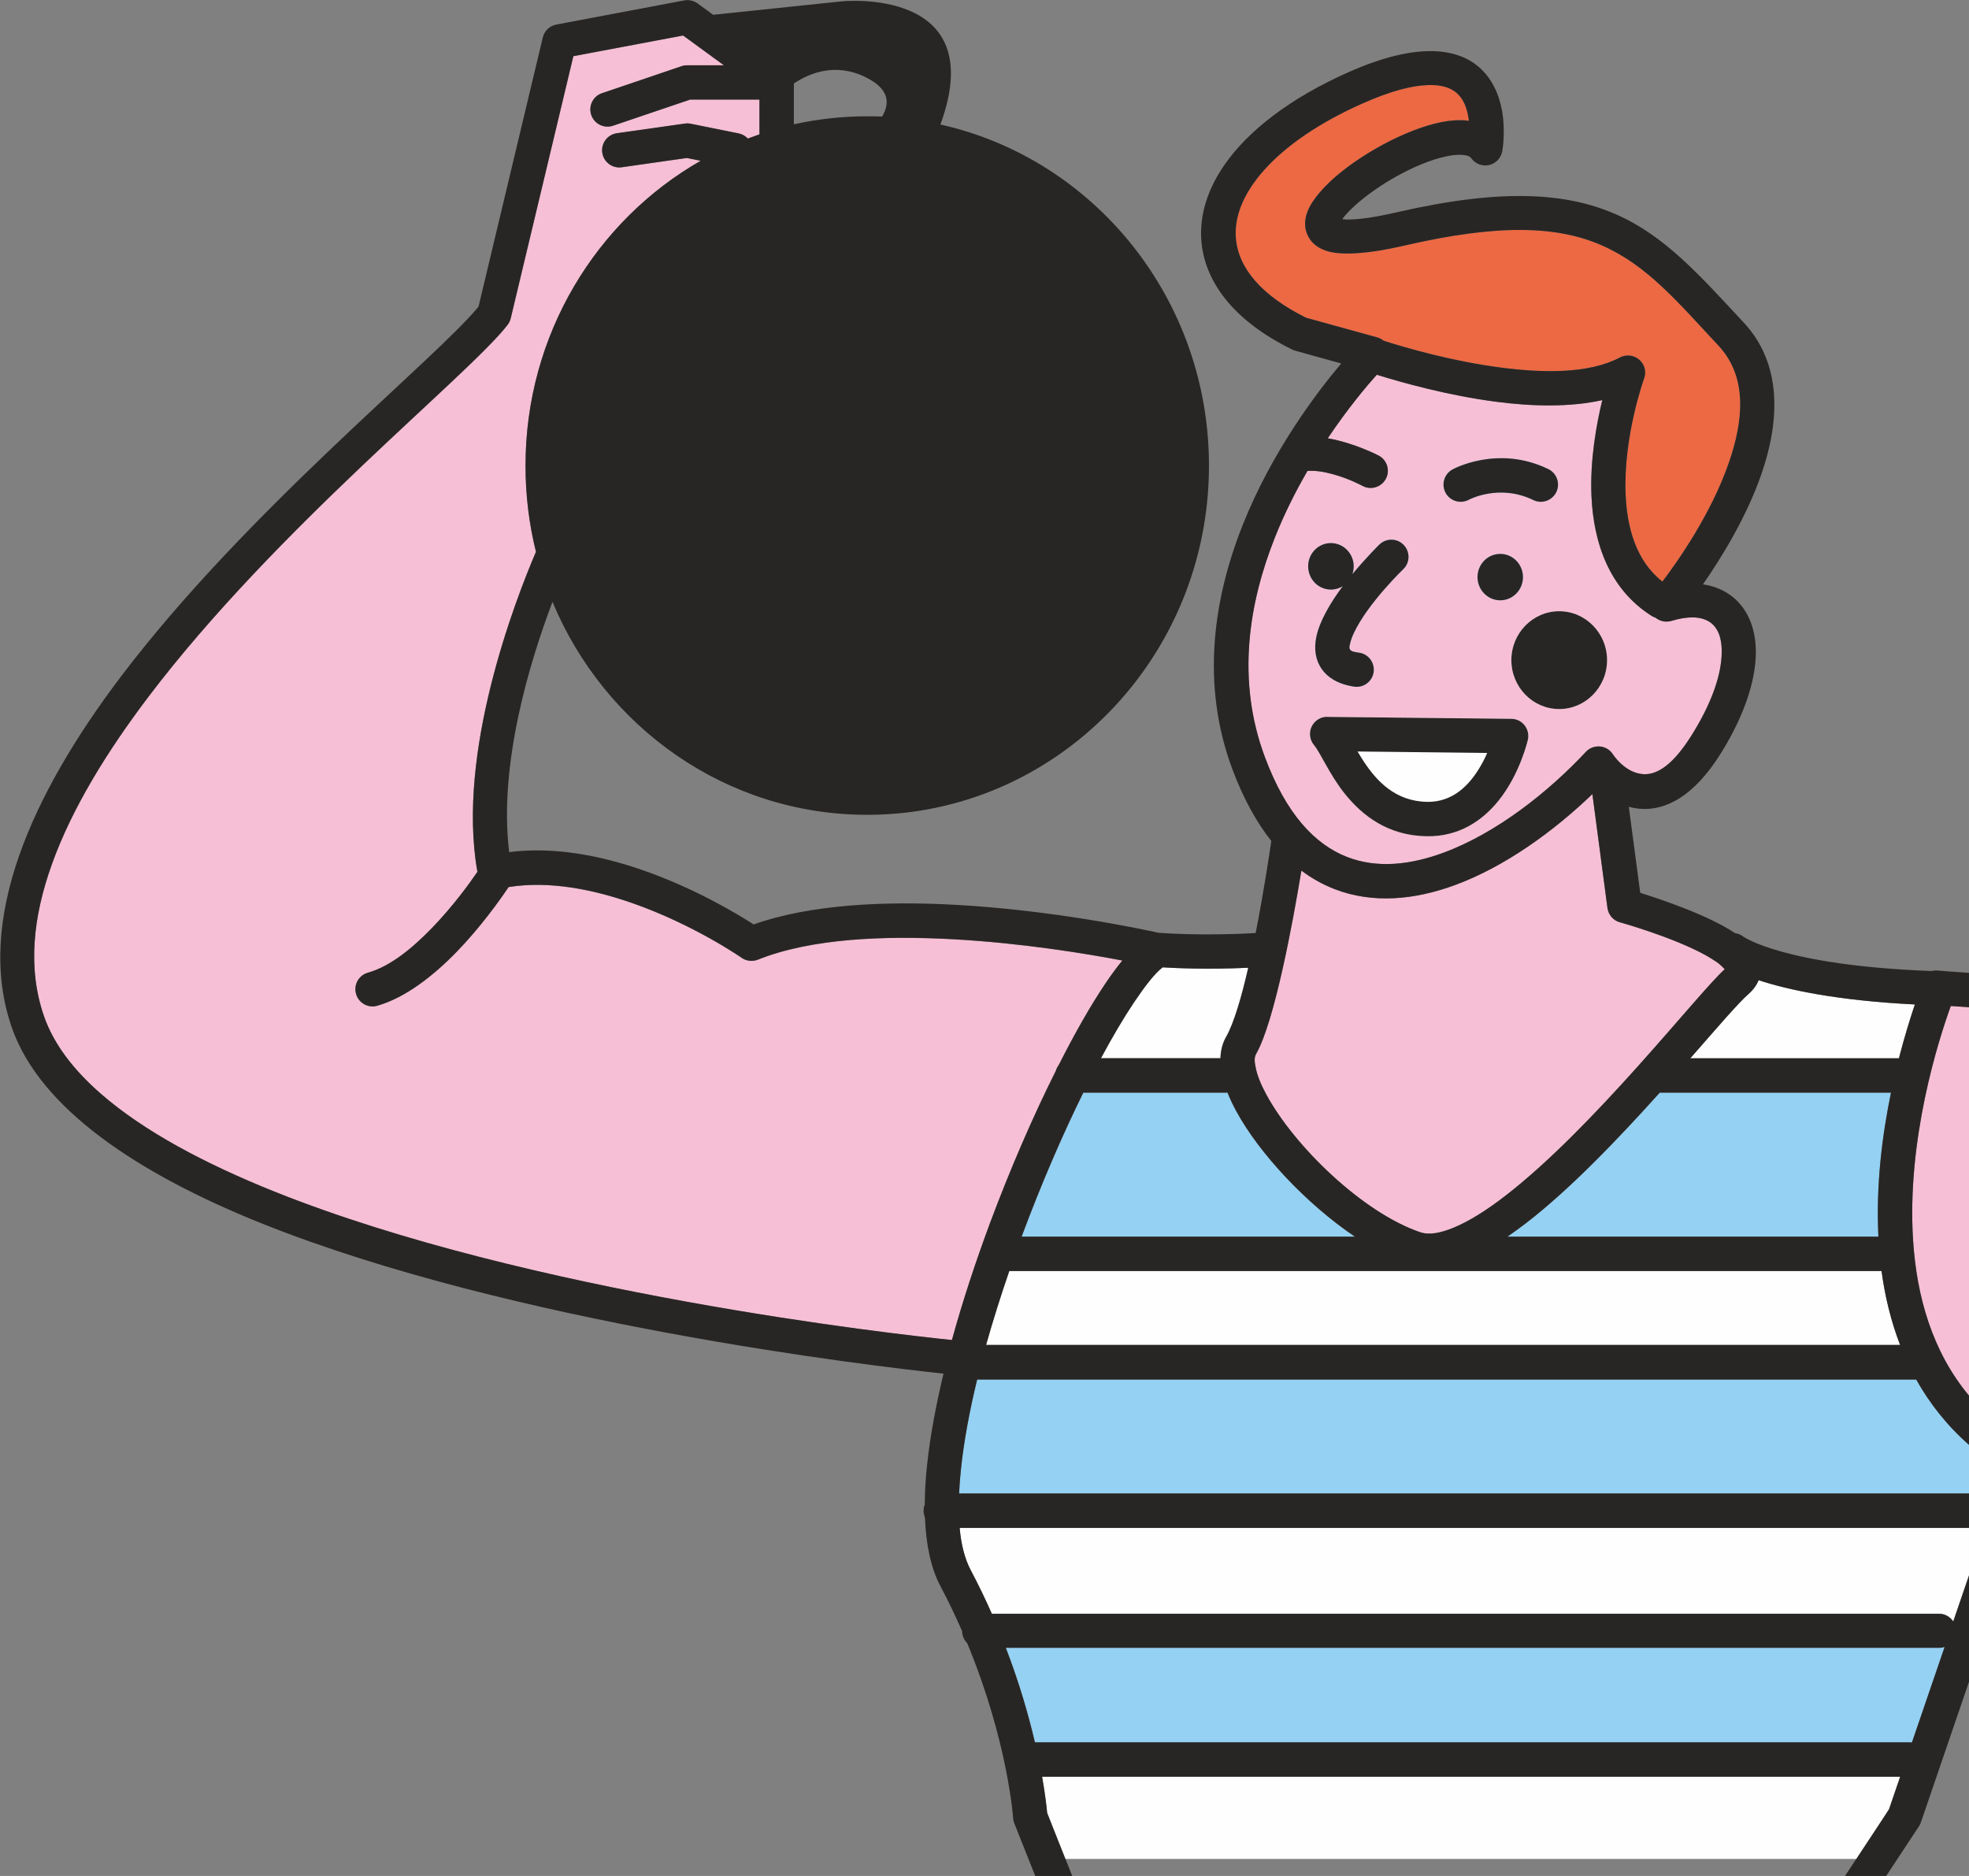
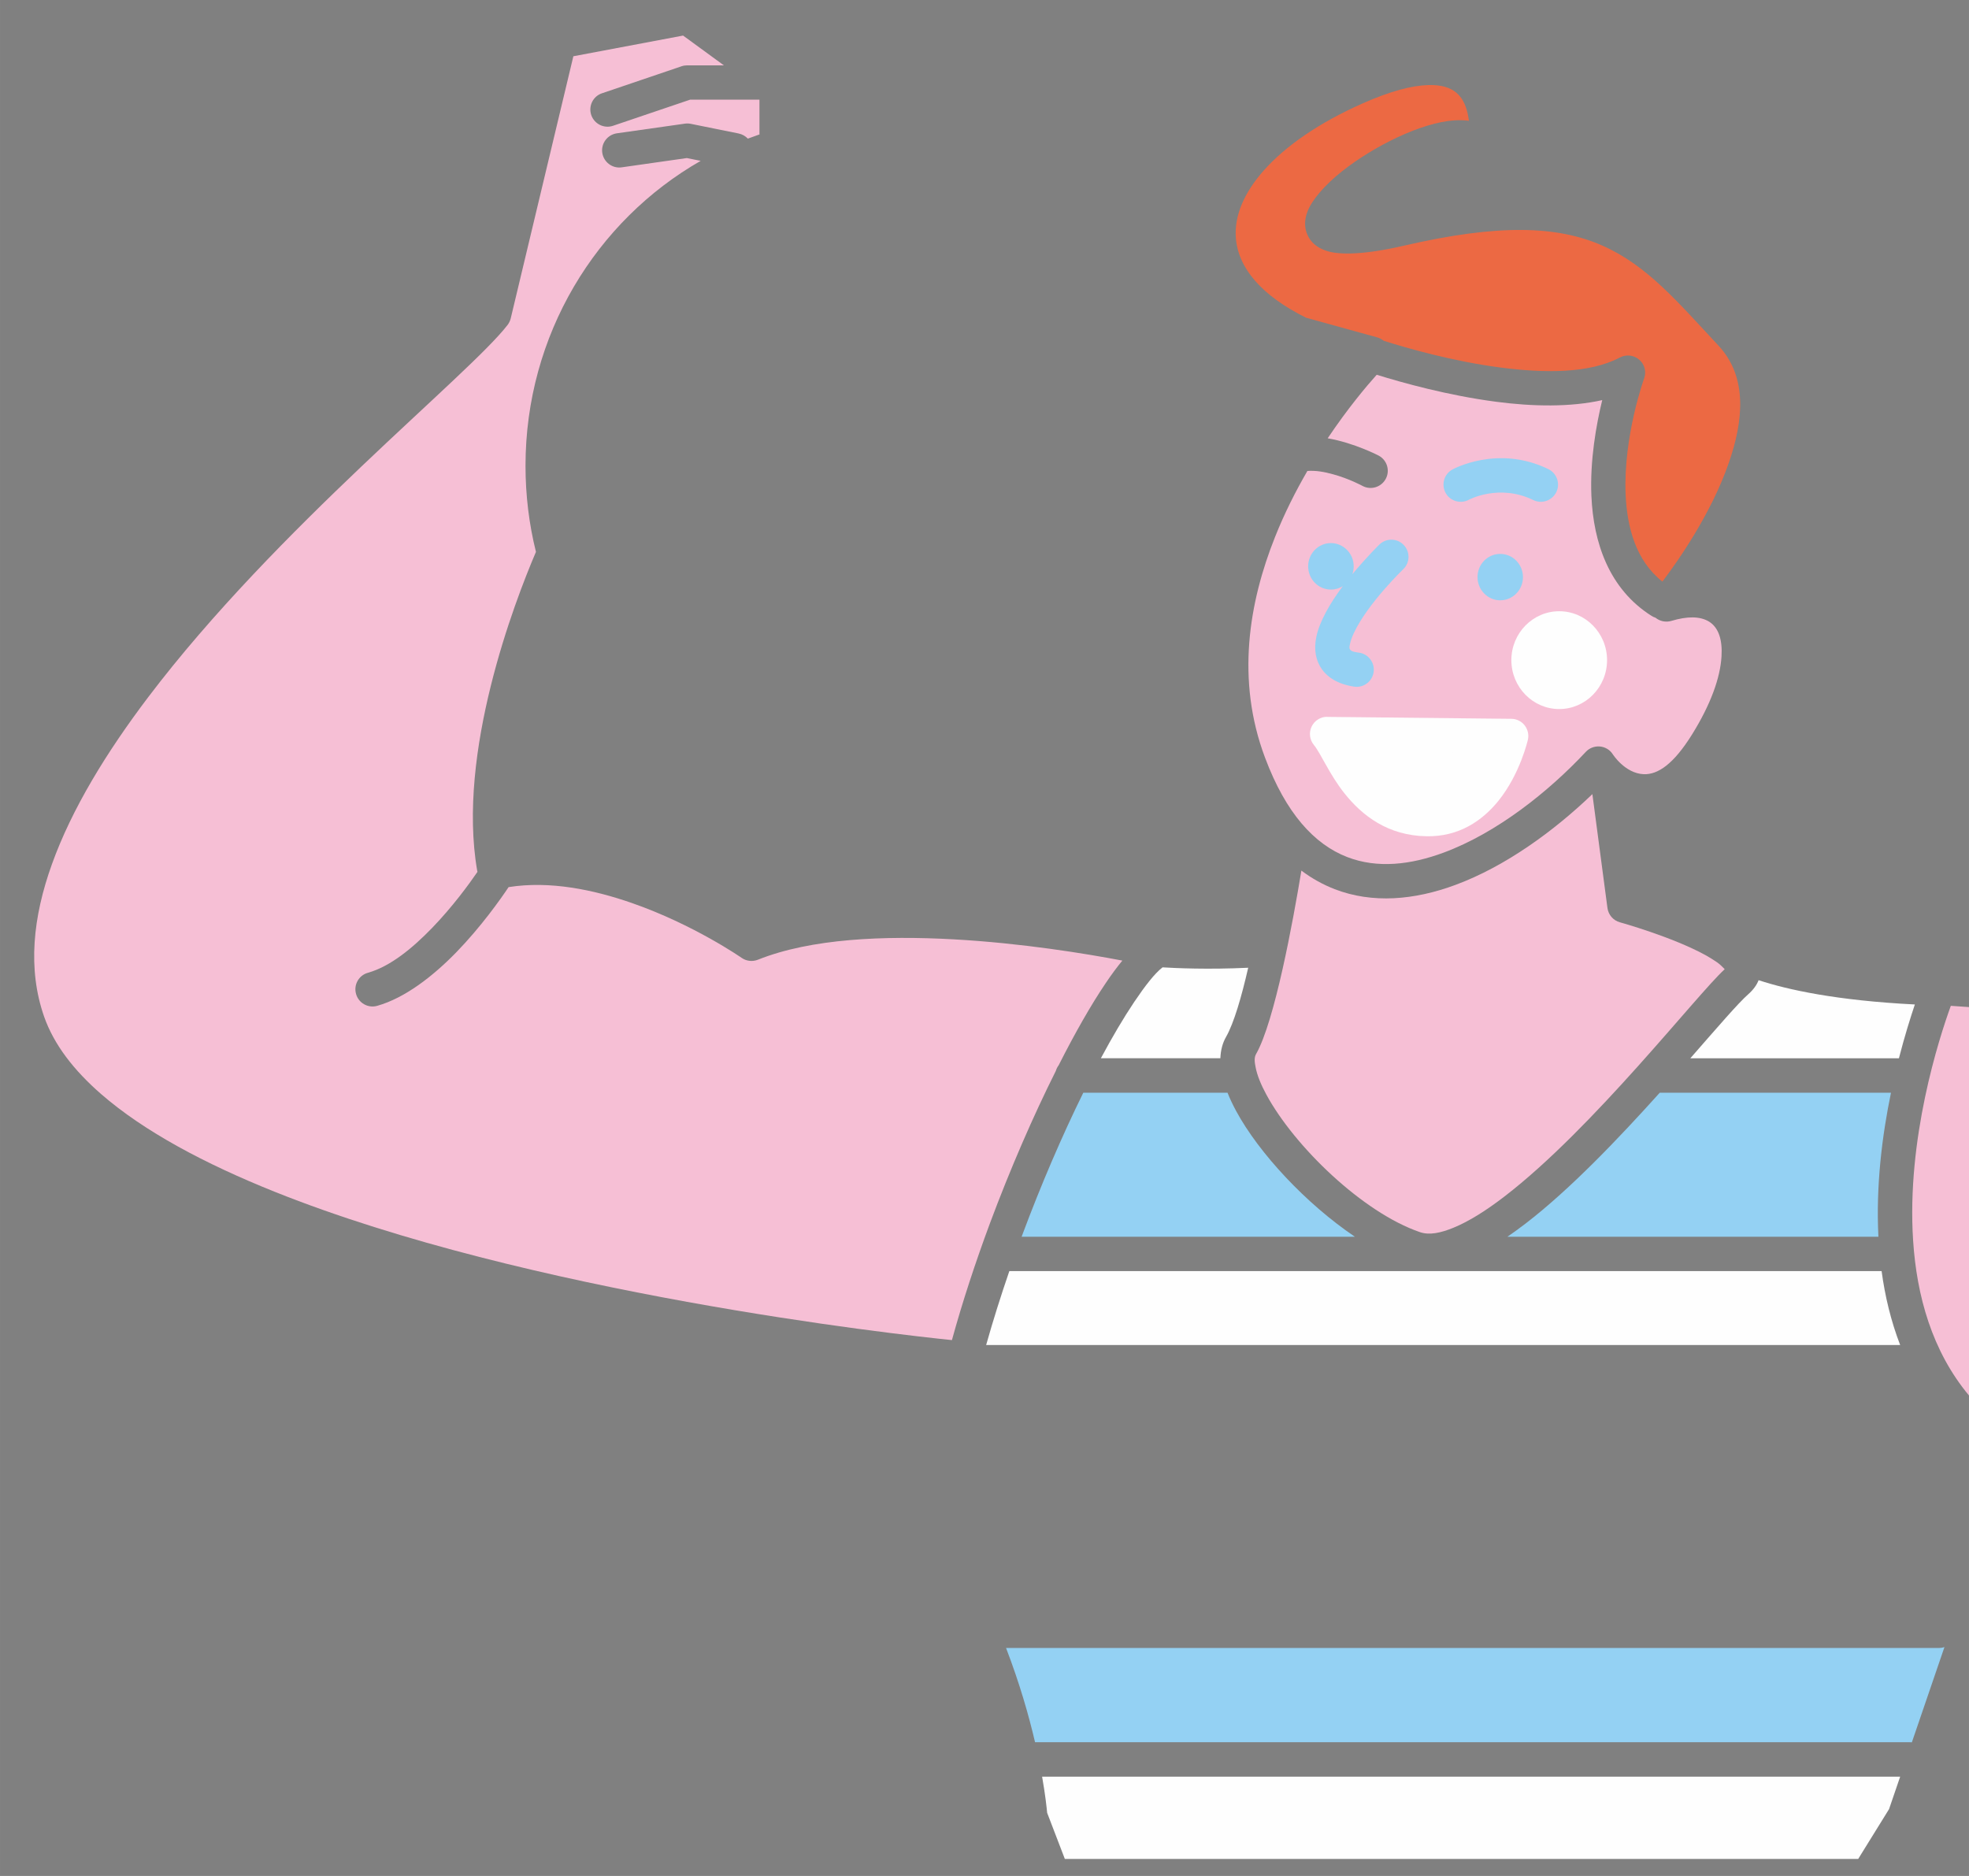
<svg xmlns="http://www.w3.org/2000/svg" xml:space="preserve" width="42.552mm" height="40.542mm" style="shape-rendering:geometricPrecision; text-rendering:geometricPrecision; image-rendering:optimizeQuality; fill-rule:evenodd; clip-rule:evenodd" viewBox="0 0 203.68 194.06">
  <rect x="0" y="0" width="203.68" height="194.06" fill="#808080" stroke="none" />
  <defs>
    <style type="text/css">  .fil0 {fill:#FEFEFE} .fil1 {fill:#F6BFD5} .fil3 {fill:#EC6943} .fil2 {fill:#94D1F3} .fil4 {fill:#282624}  </style>
  </defs>
  <g id="Слой_x0020_1">
    <g id="_2635241709504">
      <path class="fil0" d="M110.14 192.3l82.08 0 3.19 -5.15 1.15 -3.36 -88.76 0c0.33,1.88 0.47,3.19 0.52,3.74l1.83 4.77z" />
      <path class="fil1" d="M203.68 104.18c-0.73,-0.05 -1.36,-0.09 -1.88,-0.13 -1.23,3.39 -4.59,13.77 -3.9,24.29 0.37,5.68 1.94,11.41 5.78,16.02l0 -40.19z" />
-       <path class="fil0" d="M202.05 167.72l1.63 -4.76 0 -4.91 -104.41 0c0.15,1.69 0.51,3.15 1.12,4.32 0.82,1.55 1.55,3.07 2.21,4.56l97.97 0c0.62,0 1.16,0.32 1.48,0.8z" />
-       <path class="fil2" d="M198.22 142.7l-97.14 0c-0.79,3.25 -1.37,6.37 -1.67,9.21 -0.09,0.89 -0.16,1.75 -0.2,2.58l104.47 0 0 -5.03c-2.29,-2.01 -4.08,-4.3 -5.46,-6.76z" />
      <path class="fil0" d="M194.64 131.49l-90.23 0c-0.88,2.56 -1.69,5.13 -2.4,7.65l94.55 0c-0.95,-2.47 -1.57,-5.04 -1.92,-7.65z" />
      <path class="fil1" d="M78.56 13.87l0 -3.56 -7.17 0 -7.97 2.7c-0.93,0.32 -1.94,-0.18 -2.26,-1.11 -0.31,-0.93 0.18,-1.94 1.11,-2.25l8.25 -2.8c0.18,-0.06 0.38,-0.09 0.57,-0.09l3.79 0 -4.22 -3.08c0,0 -11.35,2.14 -11.35,2.14l-6.48 27.12c-0.06,0.24 -0.17,0.47 -0.32,0.67 -4.05,5.25 -23.92,21.01 -37.18,38.51 -4.3,5.68 -7.9,11.54 -9.96,17.28 -1.97,5.48 -2.53,10.83 -0.81,15.76 1.02,2.91 3.08,5.56 5.89,8.01 4.47,3.89 10.77,7.23 17.95,10.11 26.26,10.52 64.19,14.75 70.07,15.35 1.09,-3.97 2.44,-8.06 3.92,-12.05 2.11,-5.66 4.49,-11.13 6.83,-15.8 0.06,-0.21 0.16,-0.41 0.29,-0.58 1.7,-3.36 3.36,-6.27 4.87,-8.5 0.59,-0.88 1.17,-1.66 1.72,-2.33 -3.77,-0.72 -10.4,-1.81 -17.48,-2.2 -7.11,-0.39 -14.7,-0.1 -20.22,2.11 -0.56,0.22 -1.19,0.15 -1.68,-0.19 0,0 -4.93,-3.44 -11.37,-5.68 -3.94,-1.37 -8.47,-2.32 -12.74,-1.64 -0.84,1.26 -2.84,4.09 -5.39,6.72 -2.41,2.48 -5.31,4.74 -8.2,5.56 -0.95,0.27 -1.93,-0.29 -2.19,-1.23 -0.27,-0.95 0.29,-1.93 1.23,-2.19 2.35,-0.66 4.65,-2.59 6.61,-4.61 2.13,-2.2 3.84,-4.54 4.72,-5.83 -0.01,-0.04 -0.02,-0.09 -0.03,-0.13 -2.11,-12.22 3.84,-27.73 6.08,-32.97 -0.71,-2.85 -1.08,-5.84 -1.08,-8.91 0,-13.54 7.31,-25.36 18.12,-31.54l-1.43 -0.29 -6.74 0.96c-0.97,0.14 -1.87,-0.54 -2.01,-1.51 -0.14,-0.97 0.54,-1.87 1.51,-2.01l7.05 -1c0.2,-0.03 0.4,-0.02 0.6,0.02l4.95 1c0.38,0.08 0.7,0.27 0.95,0.53 0.4,-0.15 0.81,-0.3 1.22,-0.44z" />
      <path class="fil2" d="M195.61 113.04l-23.92 0c-4.23,4.7 -9.25,9.98 -13.9,13.55 -0.63,0.48 -1.25,0.93 -1.86,1.35l38.38 0c-0.27,-5.29 0.39,-10.51 1.3,-14.9z" />
      <path class="fil2" d="M126.98 113.04l-14.92 0c-2.17,4.4 -4.37,9.5 -6.33,14.76 -0.02,0.05 -0.03,0.09 -0.05,0.14l34.48 0c-5.04,-3.4 -9.92,-8.63 -12.29,-13.01 -0.35,-0.65 -0.65,-1.28 -0.89,-1.89z" />
      <path class="fil1" d="M164.73 82.14c-3.98,3.83 -9.03,7.5 -14.17,9.4 -4.26,1.58 -8.59,1.95 -12.5,0.44 -1.18,-0.46 -2.34,-1.09 -3.44,-1.92 -0.88,5.33 -2.77,15.62 -4.69,18.98 -0.2,0.35 -0.16,0.81 -0.05,1.34 0.16,0.86 0.56,1.83 1.12,2.86 2.9,5.35 9.96,12.19 15.88,14.22 0.99,0.34 2.16,0.08 3.46,-0.45 1.64,-0.67 3.43,-1.81 5.29,-3.24 9.19,-7.06 19.85,-20.83 22.78,-23.51 -0.19,-0.2 -0.51,-0.52 -0.8,-0.72 -0.35,-0.24 -0.74,-0.48 -1.16,-0.72 -3.49,-1.92 -8.88,-3.41 -8.88,-3.41 -0.69,-0.19 -1.19,-0.77 -1.29,-1.48l-1.56 -11.79z" />
      <path class="fil0" d="M181.92 101.39c-0.19,0.49 -0.53,0.98 -1.06,1.45 -1.04,0.91 -3.21,3.44 -6.01,6.64l21.54 0c0.01,0 0.03,0 0.04,0 0.59,-2.29 1.19,-4.2 1.65,-5.57 -8.12,-0.41 -13.18,-1.53 -16.16,-2.51z" />
      <path class="fil0" d="M129.13 100.11c-4.2,0.2 -7.54,0.04 -8.87,-0.04 -0.82,0.63 -1.8,1.9 -2.94,3.59 -1.08,1.61 -2.24,3.57 -3.44,5.81l12.36 0c0.03,-0.84 0.23,-1.58 0.59,-2.21 0.81,-1.42 1.6,-4.14 2.29,-7.16z" />
      <path class="fil1" d="M142.41 38.77c-1.06,1.18 -2.99,3.47 -5.07,6.57 2.78,0.48 5.29,1.8 5.29,1.8 0.86,0.47 1.18,1.55 0.71,2.41 -0.47,0.86 -1.55,1.18 -2.41,0.71 0,0 -1.37,-0.75 -3.08,-1.21 -0.83,-0.23 -1.75,-0.4 -2.61,-0.33 -1.2,2.07 -2.37,4.37 -3.35,6.84 -2.69,6.74 -4.06,14.77 -1.03,22.82 2.16,5.76 5.09,8.96 8.5,10.28 3.13,1.21 6.58,0.8 9.98,-0.46 5.5,-2.04 10.85,-6.3 14.7,-10.42 0.37,-0.4 0.9,-0.6 1.45,-0.56 0.54,0.05 1.03,0.33 1.33,0.79 0,0 1.26,2 3.22,2.08 1.46,0.05 3.08,-1.04 4.99,-4.11 1.93,-3.1 2.92,-5.86 3.05,-8.08 0.1,-1.66 -0.27,-2.95 -1.28,-3.59 -0.94,-0.58 -2.27,-0.57 -3.91,-0.08 -0.58,0.17 -1.19,0.04 -1.64,-0.33 -0.14,-0.04 -0.28,-0.11 -0.41,-0.19 -4.41,-2.79 -6.01,-7.59 -6.22,-12.4 -0.16,-3.69 0.5,-7.37 1.12,-9.92 -3.29,0.74 -7.2,0.67 -10.98,0.17 -4.99,-0.65 -9.73,-1.98 -12.34,-2.79z" />
      <path class="fil0" d="M137.3 74.15c-0.69,-0.01 -1.32,0.39 -1.62,1.01 -0.3,0.62 -0.21,1.36 0.23,1.9 0.71,0.86 1.6,3.03 3.15,4.99 1.86,2.34 4.52,4.4 8.53,4.46 3.33,0.05 5.73,-1.6 7.39,-3.64 2.28,-2.81 3.07,-6.35 3.07,-6.35 0.12,-0.52 -0.01,-1.07 -0.34,-1.49 -0.33,-0.42 -0.84,-0.67 -1.37,-0.67l-19.04 -0.2z" />
      <path class="fil0" d="M140.43 77.74l13.41 0.15c-0.22,0.52 -0.51,1.09 -0.86,1.65 -1.04,1.69 -2.7,3.45 -5.34,3.41 -3.34,-0.05 -5.27,-2.21 -6.57,-4.18 -0.23,-0.35 -0.44,-0.69 -0.64,-1.03z" />
      <path class="fil0" d="M161.29 63.23c2.73,0 4.95,2.27 4.95,5.06 0,2.79 -2.22,5.06 -4.95,5.06 -2.73,0 -4.95,-2.27 -4.95,-5.06 0,-2.79 2.22,-5.06 4.95,-5.06z" />
      <path class="fil2" d="M139.91 59.38c1.45,-1.75 2.78,-3.05 2.78,-3.05 0.7,-0.68 1.83,-0.67 2.51,0.04 0.68,0.7 0.67,1.83 -0.04,2.51 0,0 -3.65,3.51 -5.09,6.56 -0.19,0.39 -0.33,0.77 -0.41,1.13 -0.05,0.22 -0.12,0.43 -0.02,0.6 0.15,0.24 0.49,0.28 0.97,0.35 0.97,0.15 1.63,1.06 1.48,2.03 -0.15,0.97 -1.06,1.63 -2.03,1.48 -1.72,-0.27 -2.74,-0.98 -3.32,-1.8 -0.64,-0.9 -0.84,-2.04 -0.58,-3.32 0.32,-1.61 1.45,-3.55 2.74,-5.27l0.01 -0.01c-0.36,0.23 -0.78,0.36 -1.24,0.36 -1.3,0 -2.35,-1.08 -2.35,-2.41 0,-1.33 1.06,-2.4 2.35,-2.4 1.3,0 2.36,1.08 2.36,2.4 0,0.28 -0.05,0.55 -0.13,0.8z" />
      <path class="fil2" d="M155.19 57.3c1.3,0 2.35,1.08 2.35,2.4 0,1.33 -1.05,2.4 -2.35,2.4 -1.3,0 -2.35,-1.08 -2.35,-2.4 0,-1.33 1.05,-2.4 2.35,-2.4z" />
      <path class="fil3" d="M171.96 60.17c1.66,-2.19 5.06,-7.05 6.87,-12.28 1.49,-4.28 2,-8.85 -1.06,-12.13 -4.21,-4.51 -7.38,-8.31 -12.03,-10.36 -4.61,-2.03 -10.63,-2.27 -20.49,0.01 -4.11,0.95 -6.62,0.97 -7.94,0.57 -1.12,-0.34 -1.73,-0.96 -2.04,-1.64 -0.33,-0.69 -0.38,-1.54 -0.01,-2.48 0.45,-1.16 1.73,-2.68 3.54,-4.12 3.27,-2.6 8.23,-5.08 11.67,-5.29 0.52,-0.03 1.02,-0.02 1.48,0.05 -0.02,-0.15 -0.04,-0.31 -0.07,-0.46 -0.16,-0.87 -0.47,-1.81 -1.23,-2.45 -0.64,-0.54 -1.58,-0.83 -2.9,-0.79 -1.71,0.05 -3.92,0.62 -6.8,1.9 -4.48,1.99 -7.92,4.36 -10.19,6.9 -2.03,2.28 -3.09,4.67 -2.92,6.99 0.23,3.14 2.66,5.99 7.27,8.28l7.35 2.03c0.25,0.07 0.48,0.19 0.67,0.35 2.36,0.75 7.1,2.12 12.09,2.77 4.46,0.58 9.15,0.65 12.35,-1.04 0.65,-0.34 1.45,-0.25 2,0.23 0.56,0.48 0.76,1.26 0.5,1.95 0,0 -2.16,5.96 -1.91,11.99 0.15,3.38 1.04,6.83 3.8,9.01z" />
      <path class="fil2" d="M151.96 51.69c0,0 3.12,-1.68 6.65,0.04 0.88,0.43 1.95,0.06 2.38,-0.82 0.43,-0.88 0.06,-1.95 -0.82,-2.38 -5.27,-2.57 -9.93,0.04 -9.93,0.04 -0.86,0.47 -1.17,1.56 -0.7,2.42 0.47,0.86 1.56,1.17 2.42,0.7z" />
-       <path class="fil4" d="M57.15 62.26c-2.38,6.28 -5.59,16.86 -4.48,25.89 4.67,-0.6 9.56,0.38 13.85,1.88 5.34,1.86 9.72,4.49 11.44,5.6 5.85,-2.08 13.58,-2.43 20.85,-2.03 10.08,0.55 19.25,2.5 21.02,2.89 0.04,0 0.08,0 0.12,0.01 0,0 4.28,0.35 9.94,0.02 0.8,-4.05 1.39,-7.97 1.62,-9.52 -1.5,-1.9 -2.86,-4.32 -4,-7.35 -3.37,-8.96 -1.93,-17.9 1.06,-25.39 3.01,-7.54 7.58,-13.59 10.17,-16.66l0 0 -4.76 -1.32c-0.11,-0.03 -0.21,-0.07 -0.31,-0.12 -6.18,-3.03 -9.09,-7.12 -9.4,-11.29 -0.19,-2.58 0.61,-5.24 2.39,-7.81 2.43,-3.51 6.76,-6.9 12.83,-9.59 7.34,-3.26 11.33,-2.36 13.44,-0.58 1.42,1.2 2.14,2.9 2.44,4.53 0.4,2.2 0.03,4.23 0.03,4.23 -0.13,0.7 -0.66,1.26 -1.36,1.42 -0.7,0.16 -1.42,-0.11 -1.84,-0.69 -0.18,-0.25 -0.49,-0.31 -0.84,-0.35 -0.71,-0.07 -1.56,0.07 -2.47,0.32 -3.19,0.89 -7.02,3.22 -9.14,5.3 -0.36,0.35 -0.67,0.7 -0.9,1.02 0.14,0.02 0.29,0.03 0.43,0.04 1.18,0.02 2.87,-0.21 5.17,-0.74 10.93,-2.52 17.62,-2.04 22.73,0.21 5.07,2.23 8.61,6.27 13.2,11.19 3.98,4.27 3.75,10.16 1.81,15.72 -1.54,4.43 -4.12,8.61 -6.03,11.36 0.95,0.14 1.79,0.45 2.5,0.89 1.73,1.08 2.83,3 2.96,5.61 0.14,2.84 -0.92,6.66 -3.59,10.95 -2.95,4.74 -5.89,5.87 -8.14,5.78 -0.49,-0.02 -0.96,-0.1 -1.4,-0.22 0.49,3.67 1.18,8.9 1.18,8.9 2.2,0.69 7.05,2.32 9.81,4.17 0.3,0.04 0.58,0.16 0.84,0.35 0,0 4.14,3 19.51,3.57 0.2,-0.05 0.41,-0.07 0.62,-0.05 0,0 1.21,0.11 3.23,0.24l0 3.56c-0.73,-0.05 -1.36,-0.09 -1.88,-0.13 -1.23,3.39 -4.59,13.77 -3.9,24.29 0.37,5.68 1.94,11.41 5.78,16.02l0 5.09c-2.29,-2.01 -4.08,-4.3 -5.46,-6.76l-97.14 0c-0.79,3.25 -1.37,6.37 -1.67,9.21 -0.09,0.89 -0.16,1.75 -0.2,2.58l104.47 0 0 3.56 -104.41 0c0.15,1.69 0.51,3.15 1.12,4.32 0.82,1.55 1.55,3.07 2.21,4.56l97.97 0c0.62,0 1.16,0.32 1.48,0.8l1.63 -4.76 0 10.99 -4.98 14.56c-0.05,0.14 -0.11,0.28 -0.2,0.4l-3.39 5.14 -4.26 0 4.56 -6.91 1.15 -3.36 -88.76 0c0.33,1.88 0.47,3.19 0.52,3.74l2.6 6.53 -3.83 0 -2.17 -5.46c-0.07,-0.17 -0.11,-0.36 -0.12,-0.54 0,0 -0.53,-7.91 -4.75,-18.09 -0.32,-0.32 -0.52,-0.75 -0.52,-1.23 -0.67,-1.53 -1.42,-3.1 -2.27,-4.71 -0.96,-1.82 -1.47,-4.22 -1.58,-7.06 -0.09,-0.21 -0.14,-0.45 -0.14,-0.7 0,-0.22 0.04,-0.44 0.12,-0.64 0.01,-1.29 0.08,-2.66 0.24,-4.09 0.31,-2.92 0.9,-6.11 1.7,-9.45 -7.48,-0.8 -44.59,-5.16 -70.5,-15.53 -12.89,-5.16 -22.97,-11.93 -25.87,-20.25 -3.87,-11.08 2.06,-24.16 11.3,-36.36 13.03,-17.19 32.45,-32.72 36.97,-38.24l6.65 -27.85c0.16,-0.68 0.71,-1.2 1.4,-1.33l13.24 -2.5c0.09,-0.02 0.19,-0.03 0.28,-0.03l0.09 0c0.36,0.01 0.71,0.13 1,0.34l1.61 1.18 13.28 -1.39c0,0 15.48,-1.62 10.23,12.74 15.88,3.54 27.78,18.01 27.78,35.29 0,19.93 -15.84,36.12 -35.35,36.12 -14.61,0 -27.16,-9.08 -32.55,-22.01zm143.98 108.13c-0.18,0.06 -0.37,0.09 -0.57,0.09l-96.5 0c1.41,3.67 2.36,7.01 3,9.75l90.53 0c0.06,0 0.11,0 0.17,0.01l3.37 -9.85zm-6.5 -38.91l-90.23 0c-0.88,2.56 -1.69,5.13 -2.4,7.65l94.55 0c-0.95,-2.47 -1.57,-5.04 -1.92,-7.65zm-116.07 -117.62l0 -3.56 -7.17 0 -7.97 2.7c-0.93,0.32 -1.94,-0.18 -2.26,-1.11 -0.31,-0.93 0.18,-1.94 1.11,-2.25l8.25 -2.8c0.18,-0.06 0.38,-0.09 0.57,-0.09l3.79 0 -4.22 -3.08c0,0 -11.35,2.14 -11.35,2.14l-6.48 27.12c-0.06,0.24 -0.17,0.47 -0.32,0.67 -4.05,5.25 -23.92,21.01 -37.18,38.51 -4.3,5.68 -7.9,11.54 -9.96,17.28 -1.97,5.48 -2.53,10.83 -0.81,15.76 1.02,2.91 3.08,5.56 5.89,8.01 4.47,3.89 10.77,7.23 17.95,10.11 26.26,10.52 64.19,14.75 70.07,15.35 1.09,-3.97 2.44,-8.06 3.92,-12.05 2.11,-5.66 4.49,-11.13 6.83,-15.8 0.06,-0.21 0.16,-0.41 0.29,-0.58 1.7,-3.36 3.36,-6.27 4.87,-8.5 0.59,-0.88 1.17,-1.66 1.72,-2.33 -3.77,-0.72 -10.4,-1.81 -17.48,-2.2 -7.11,-0.39 -14.7,-0.1 -20.22,2.11 -0.56,0.22 -1.19,0.15 -1.68,-0.19 0,0 -4.93,-3.44 -11.37,-5.68 -3.94,-1.37 -8.47,-2.32 -12.74,-1.64 -0.84,1.26 -2.84,4.09 -5.39,6.72 -2.41,2.48 -5.31,4.74 -8.2,5.56 -0.95,0.27 -1.93,-0.29 -2.19,-1.23 -0.27,-0.95 0.29,-1.93 1.23,-2.19 2.35,-0.66 4.65,-2.59 6.61,-4.61 2.13,-2.2 3.84,-4.54 4.72,-5.83 -0.01,-0.04 -0.02,-0.09 -0.03,-0.13 -2.11,-12.22 3.84,-27.73 6.08,-32.97 -0.71,-2.85 -1.08,-5.84 -1.08,-8.91 0,-13.54 7.31,-25.36 18.12,-31.54l-1.43 -0.29 -6.74 0.96c-0.97,0.14 -1.87,-0.54 -2.01,-1.51 -0.14,-0.97 0.54,-1.87 1.51,-2.01l7.05 -1c0.2,-0.03 0.4,-0.02 0.6,0.02l4.95 1c0.38,0.08 0.7,0.27 0.95,0.53 0.4,-0.15 0.81,-0.3 1.22,-0.44zm48.42 99.17l-14.92 0c-2.17,4.4 -4.37,9.5 -6.33,14.76 -0.02,0.05 -0.03,0.09 -0.05,0.14l34.48 0c-5.04,-3.4 -9.92,-8.63 -12.29,-13.01 -0.35,-0.65 -0.65,-1.28 -0.89,-1.89zm68.63 0l-23.92 0c-4.23,4.7 -9.25,9.98 -13.9,13.55 -0.63,0.48 -1.25,0.93 -1.86,1.35l38.38 0c-0.27,-5.29 0.39,-10.51 1.3,-14.9zm-30.88 -30.89c-3.98,3.83 -9.03,7.5 -14.17,9.4 -4.26,1.58 -8.59,1.95 -12.5,0.44 -1.18,-0.46 -2.34,-1.09 -3.44,-1.92 -0.88,5.33 -2.77,15.62 -4.69,18.98 -0.2,0.35 -0.16,0.81 -0.05,1.34 0.16,0.86 0.56,1.83 1.12,2.86 2.9,5.35 9.96,12.19 15.88,14.22 0.99,0.34 2.16,0.08 3.46,-0.45 1.64,-0.67 3.43,-1.81 5.29,-3.24 9.19,-7.06 19.85,-20.83 22.78,-23.51 -0.19,-0.2 -0.51,-0.52 -0.8,-0.72 -0.35,-0.24 -0.74,-0.48 -1.16,-0.72 -3.49,-1.92 -8.88,-3.41 -8.88,-3.41 -0.69,-0.19 -1.19,-0.77 -1.29,-1.48l-1.56 -11.79zm17.19 19.25c-0.19,0.49 -0.53,0.98 -1.06,1.45 -1.04,0.91 -3.21,3.44 -6.01,6.64l21.54 0c0.01,0 0.03,0 0.04,0 0.59,-2.29 1.19,-4.2 1.65,-5.57 -8.12,-0.41 -13.18,-1.53 -16.16,-2.51zm-52.78 -1.28c-4.2,0.2 -7.54,0.04 -8.87,-0.04 -0.82,0.63 -1.8,1.9 -2.94,3.59 -1.08,1.61 -2.24,3.57 -3.44,5.81l12.36 0c0.03,-0.84 0.23,-1.58 0.59,-2.21 0.81,-1.42 1.6,-4.14 2.29,-7.16zm13.28 -61.34c-1.06,1.18 -2.99,3.47 -5.07,6.57 2.78,0.48 5.29,1.8 5.29,1.8 0.86,0.47 1.18,1.55 0.71,2.41 -0.47,0.86 -1.55,1.18 -2.41,0.71 0,0 -1.37,-0.75 -3.08,-1.21 -0.83,-0.23 -1.75,-0.4 -2.61,-0.33 -1.2,2.07 -2.37,4.37 -3.35,6.84 -2.69,6.74 -4.06,14.77 -1.03,22.82 2.16,5.76 5.09,8.96 8.5,10.28 3.13,1.21 6.58,0.8 9.98,-0.46 5.5,-2.04 10.85,-6.3 14.7,-10.42 0.37,-0.4 0.9,-0.6 1.45,-0.56 0.54,0.05 1.03,0.33 1.33,0.79 0,0 1.26,2 3.22,2.08 1.46,0.05 3.08,-1.04 4.99,-4.11 1.93,-3.1 2.92,-5.86 3.05,-8.08 0.1,-1.66 -0.27,-2.95 -1.28,-3.59 -0.94,-0.58 -2.27,-0.57 -3.91,-0.08 -0.58,0.17 -1.19,0.04 -1.64,-0.33 -0.14,-0.04 -0.28,-0.11 -0.41,-0.19 -4.41,-2.79 -6.01,-7.59 -6.22,-12.4 -0.16,-3.69 0.5,-7.37 1.12,-9.92 -3.29,0.74 -7.2,0.67 -10.98,0.17 -4.99,-0.65 -9.73,-1.98 -12.34,-2.79zm-5.12 35.38c-0.69,-0.01 -1.32,0.39 -1.62,1.01 -0.3,0.62 -0.21,1.36 0.23,1.9 0.71,0.86 1.6,3.03 3.15,4.99 1.86,2.34 4.52,4.4 8.53,4.46 3.33,0.05 5.73,-1.6 7.39,-3.64 2.28,-2.81 3.07,-6.35 3.07,-6.35 0.12,-0.52 -0.01,-1.07 -0.34,-1.49 -0.33,-0.42 -0.84,-0.67 -1.37,-0.67l-19.04 -0.2zm3.13 3.59l13.41 0.15c-0.22,0.52 -0.51,1.09 -0.86,1.65 -1.04,1.69 -2.7,3.45 -5.34,3.41 -3.34,-0.05 -5.27,-2.21 -6.57,-4.18 -0.23,-0.35 -0.44,-0.69 -0.64,-1.03zm20.86 -14.51c2.73,0 4.95,2.27 4.95,5.06 0,2.79 -2.22,5.06 -4.95,5.06 -2.73,0 -4.95,-2.27 -4.95,-5.06 0,-2.79 2.22,-5.06 4.95,-5.06zm-21.38 -3.85c1.45,-1.75 2.78,-3.05 2.78,-3.05 0.7,-0.68 1.83,-0.67 2.51,0.04 0.68,0.7 0.67,1.83 -0.04,2.51 0,0 -3.65,3.51 -5.09,6.56 -0.19,0.39 -0.33,0.77 -0.41,1.13 -0.05,0.22 -0.12,0.43 -0.02,0.6 0.15,0.24 0.49,0.28 0.97,0.35 0.97,0.15 1.63,1.06 1.48,2.03 -0.15,0.97 -1.06,1.63 -2.03,1.48 -1.72,-0.27 -2.74,-0.98 -3.32,-1.8 -0.64,-0.9 -0.84,-2.04 -0.58,-3.32 0.32,-1.61 1.45,-3.55 2.74,-5.27l0.01 -0.01c-0.36,0.23 -0.78,0.36 -1.24,0.36 -1.3,0 -2.35,-1.08 -2.35,-2.41 0,-1.33 1.06,-2.4 2.35,-2.4 1.3,0 2.36,1.08 2.36,2.4 0,0.28 -0.05,0.55 -0.13,0.8zm15.28 -2.08c1.3,0 2.35,1.08 2.35,2.4 0,1.33 -1.05,2.4 -2.35,2.4 -1.3,0 -2.35,-1.08 -2.35,-2.4 0,-1.33 1.05,-2.4 2.35,-2.4zm16.77 2.87c1.66,-2.19 5.06,-7.05 6.87,-12.28 1.49,-4.28 2,-8.85 -1.06,-12.13 -4.21,-4.51 -7.38,-8.31 -12.03,-10.36 -4.61,-2.03 -10.63,-2.27 -20.49,0.01 -4.11,0.95 -6.62,0.97 -7.94,0.57 -1.12,-0.34 -1.73,-0.96 -2.04,-1.64 -0.33,-0.69 -0.38,-1.54 -0.01,-2.48 0.45,-1.16 1.73,-2.68 3.54,-4.12 3.27,-2.6 8.23,-5.08 11.67,-5.29 0.52,-0.03 1.02,-0.02 1.48,0.05 -0.02,-0.15 -0.04,-0.31 -0.07,-0.46 -0.16,-0.87 -0.47,-1.81 -1.23,-2.45 -0.64,-0.54 -1.58,-0.83 -2.9,-0.79 -1.71,0.05 -3.92,0.62 -6.8,1.9 -4.48,1.99 -7.92,4.36 -10.19,6.9 -2.03,2.28 -3.09,4.67 -2.92,6.99 0.23,3.14 2.66,5.99 7.27,8.28l7.35 2.03c0.25,0.07 0.48,0.19 0.67,0.35 2.36,0.75 7.1,2.12 12.09,2.77 4.46,0.58 9.15,0.65 12.35,-1.04 0.65,-0.34 1.45,-0.25 2,0.23 0.56,0.48 0.76,1.26 0.5,1.95 0,0 -2.16,5.96 -1.91,11.99 0.15,3.38 1.04,6.83 3.8,9.01zm-20 -8.48c0,0 3.12,-1.68 6.65,0.04 0.88,0.43 1.95,0.06 2.38,-0.82 0.43,-0.88 0.06,-1.95 -0.82,-2.38 -5.27,-2.57 -9.93,0.04 -9.93,0.04 -0.86,0.47 -1.17,1.56 -0.7,2.42 0.47,0.86 1.56,1.17 2.42,0.7zm-69.84 -38.82l0 -4.23c1.54,-1.04 4.3,-2.24 7.51,-0.61 2.44,1.24 2.39,2.71 1.62,4.03 -0.51,-0.02 -1.03,-0.03 -1.55,-0.03 -2.6,0 -5.14,0.29 -7.58,0.83z" />
      <path class="fil2" d="M201.14 170.39c-0.18,0.06 -0.37,0.09 -0.57,0.09l-96.5 0c1.41,3.67 2.36,7.01 3,9.75l90.53 0c0.06,0 0.11,0 0.17,0.01l3.37 -9.85z" />
    </g>
  </g>
</svg>